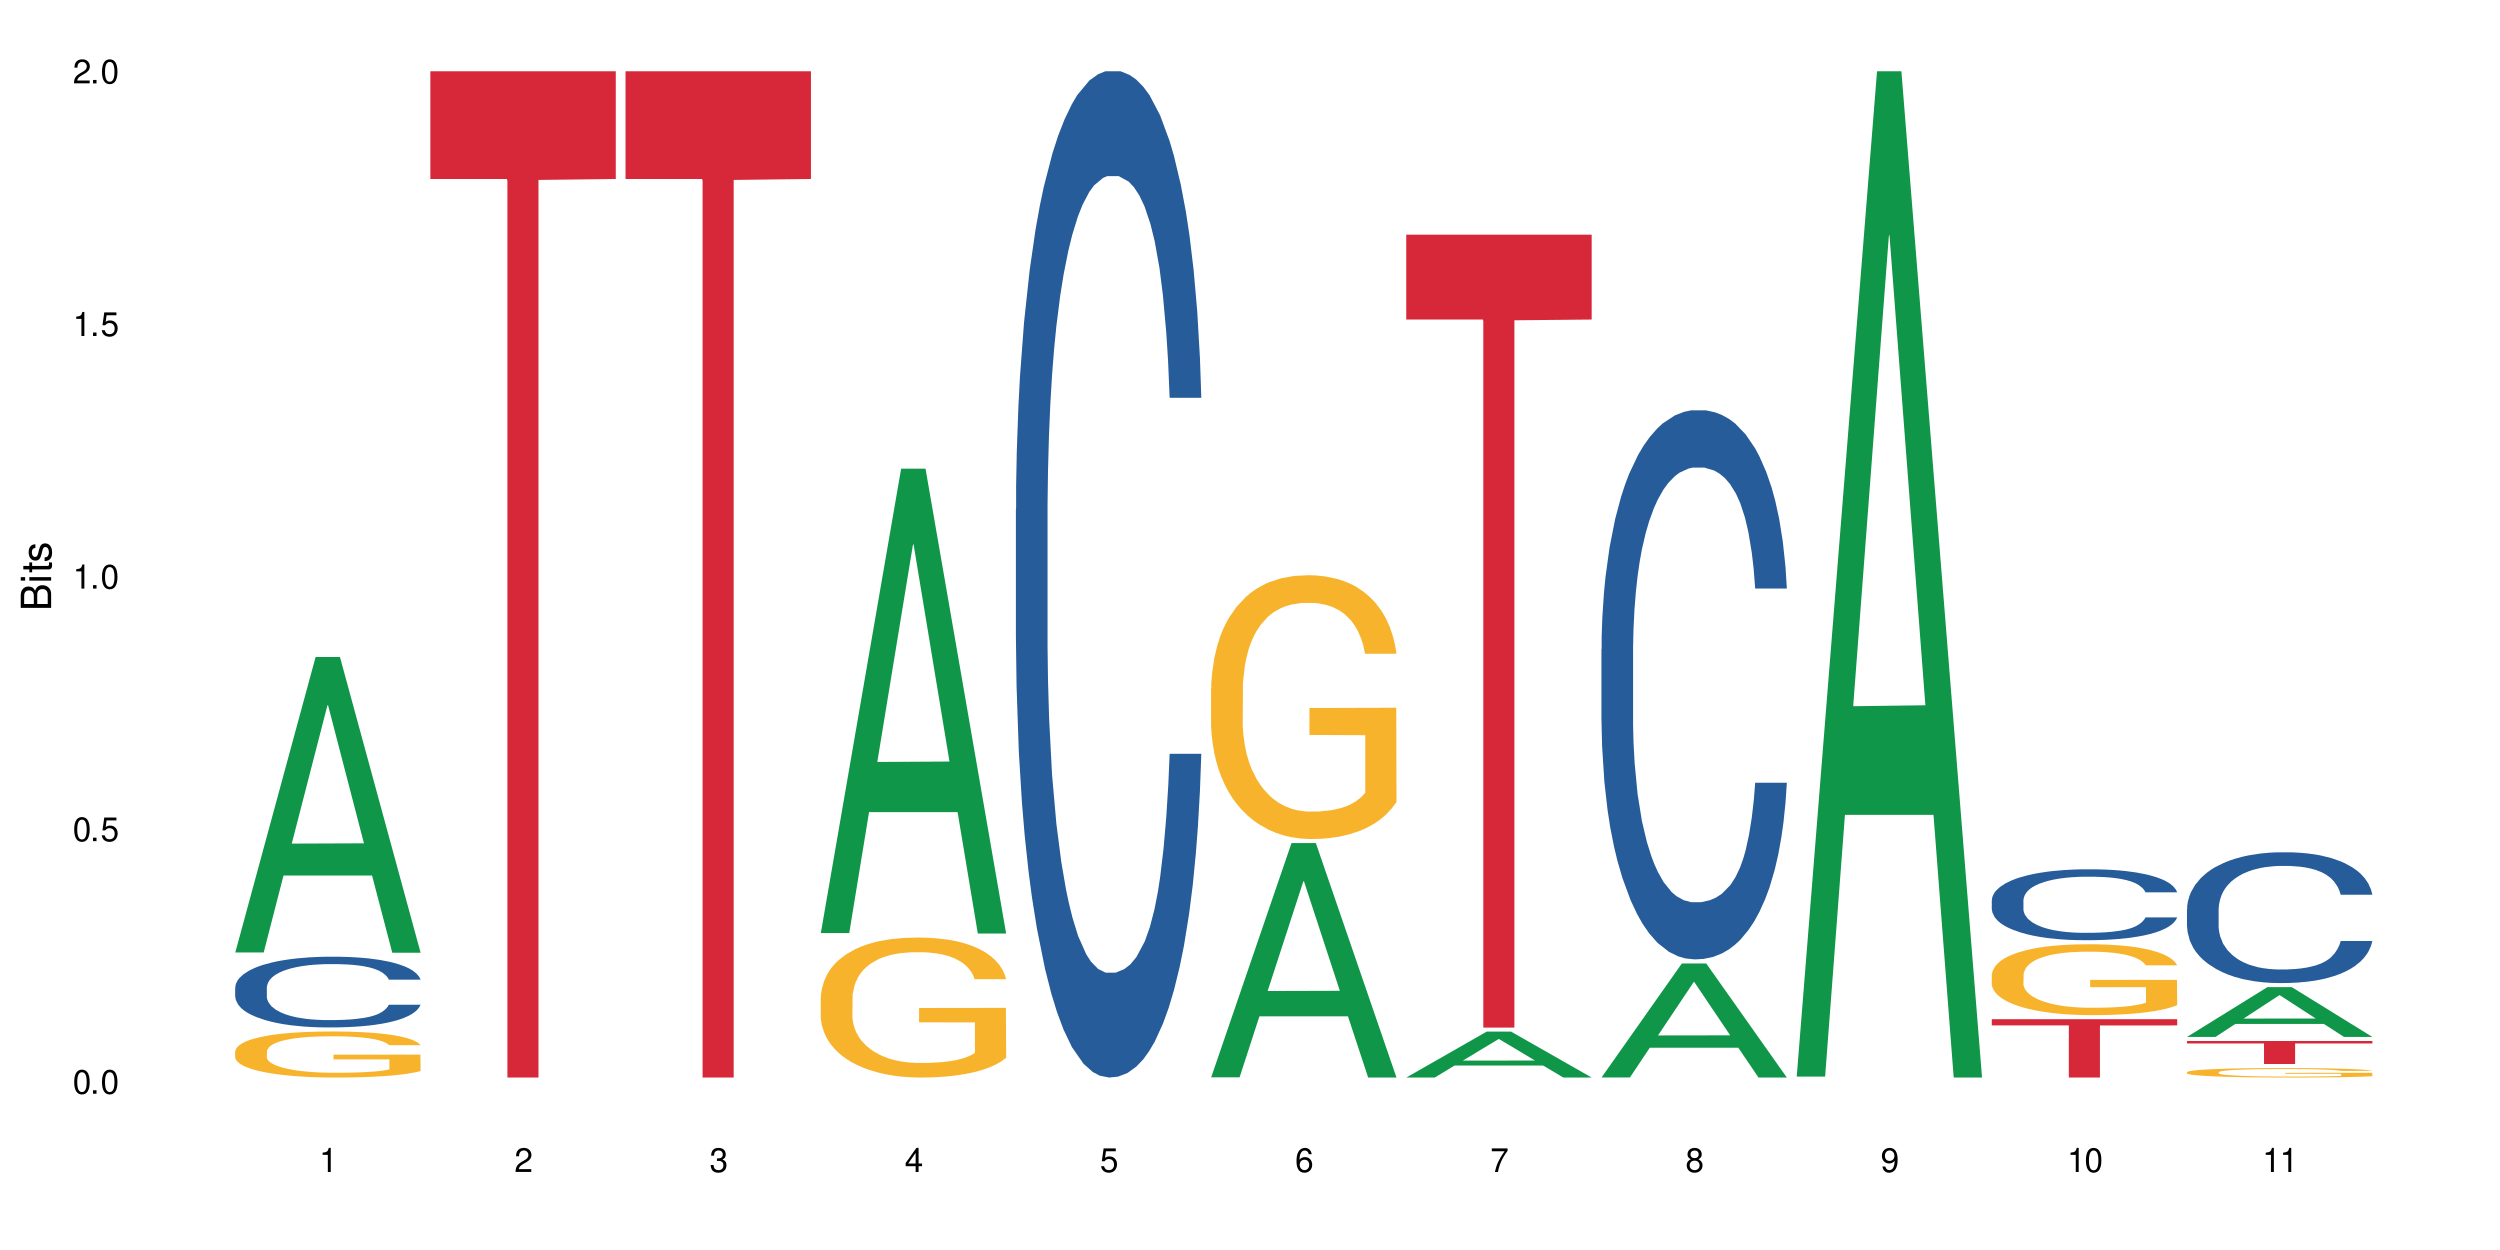
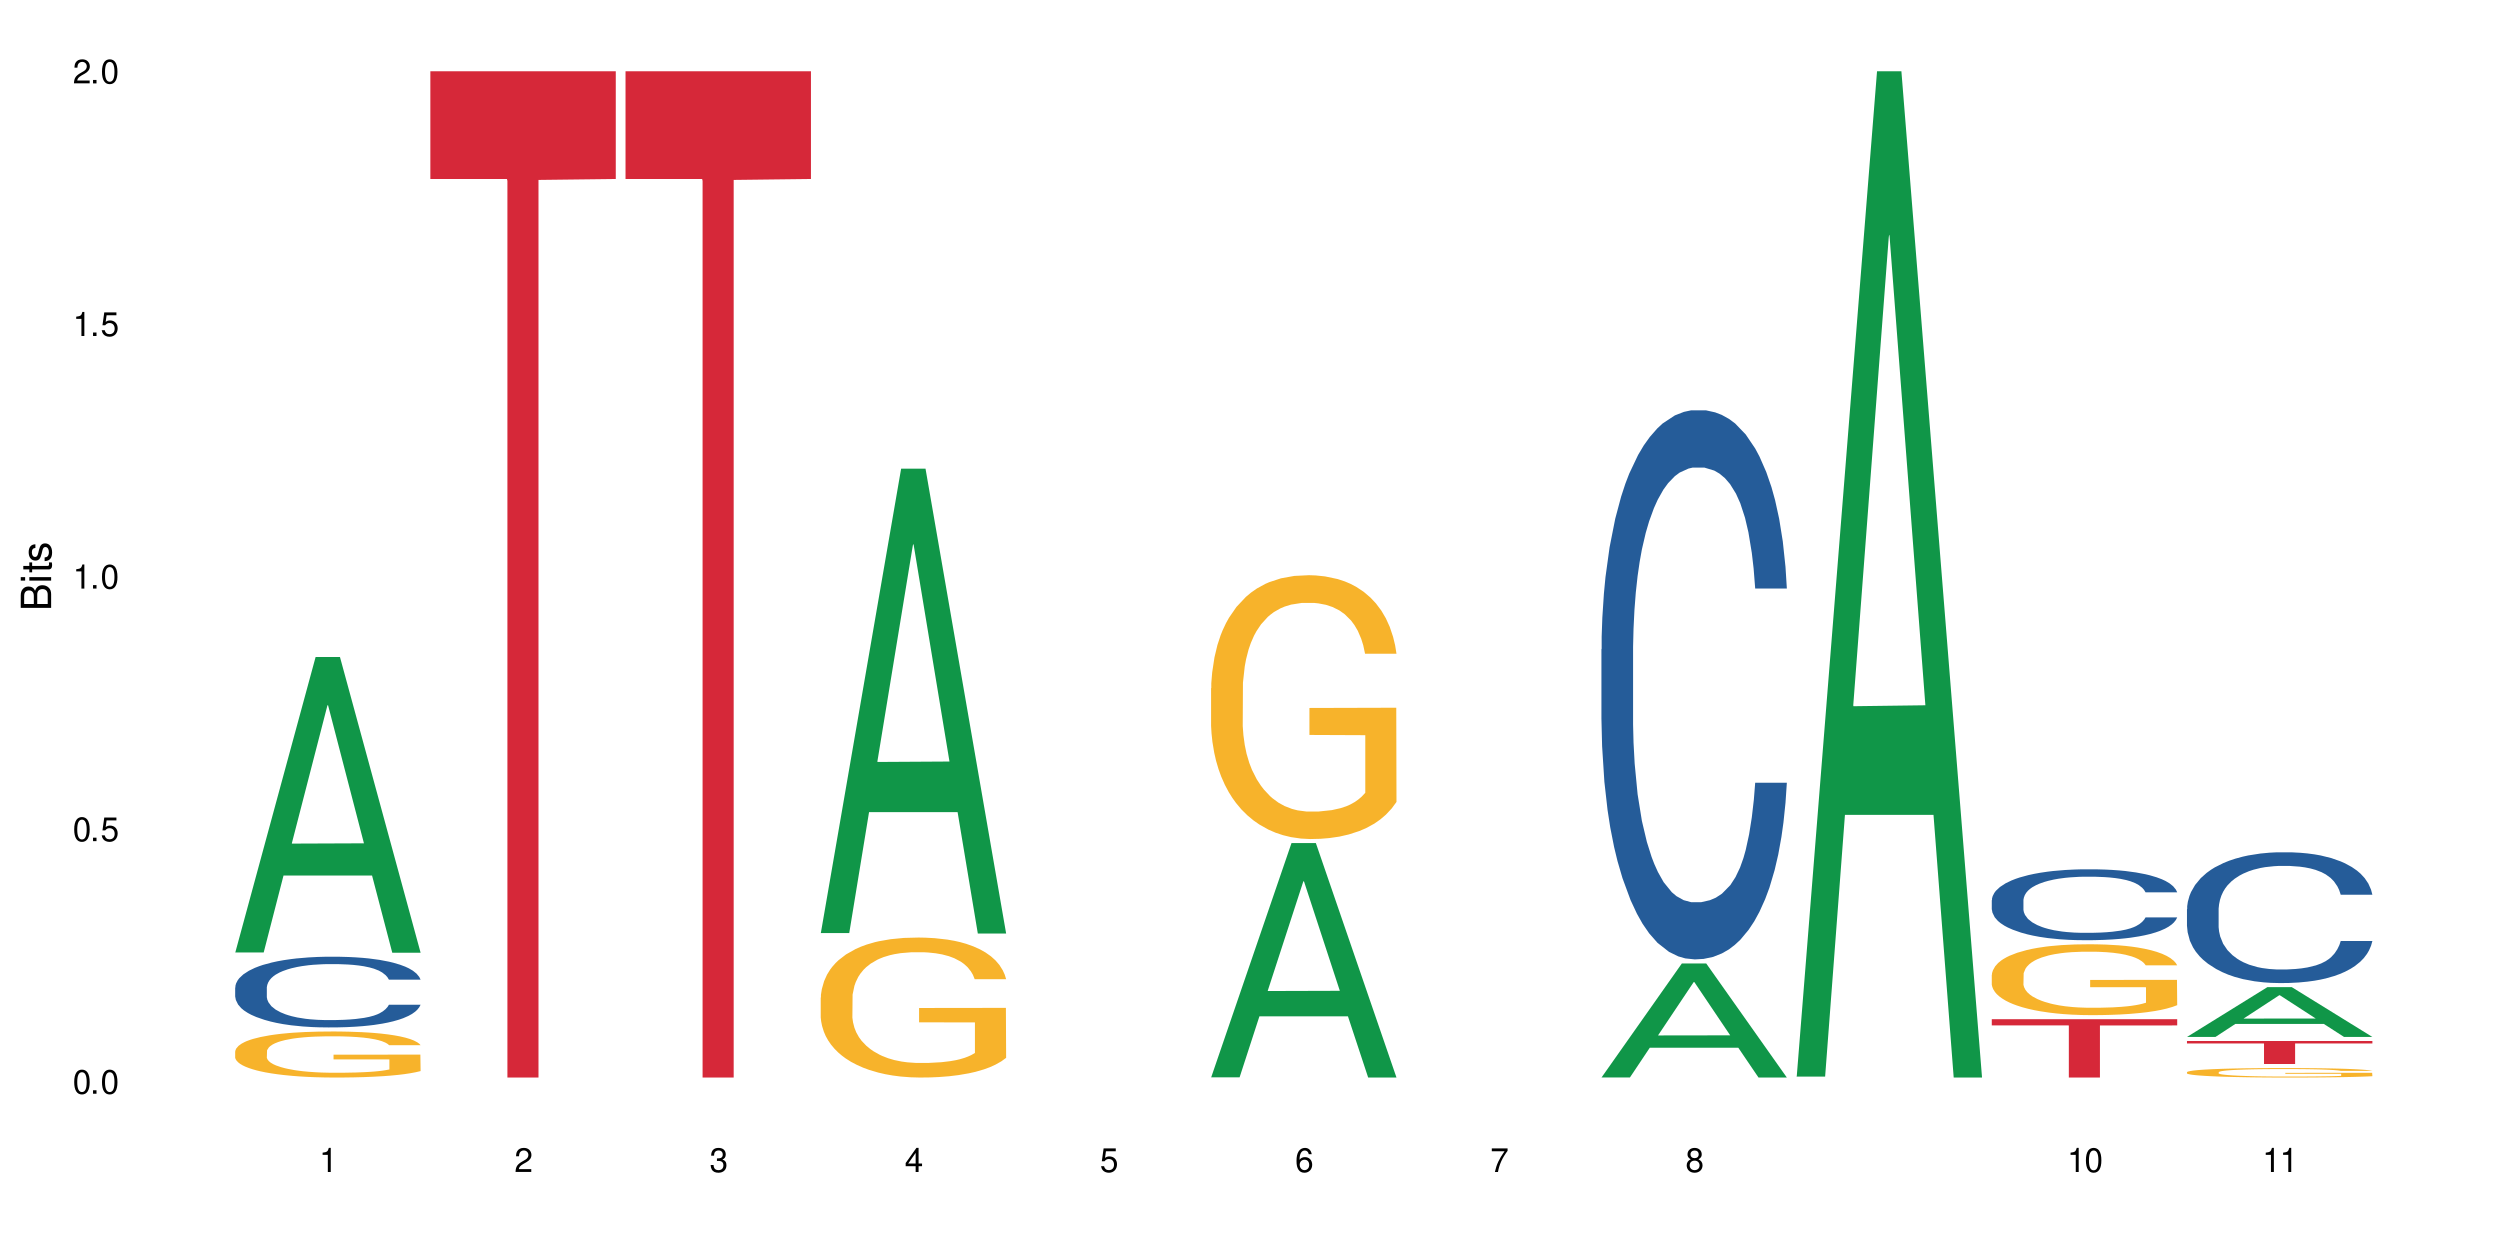
<svg xmlns="http://www.w3.org/2000/svg" xmlns:xlink="http://www.w3.org/1999/xlink" width="720" height="360" viewBox="0 0 720 360">
  <defs>
    <g>
      <g id="glyph-0-0">
</g>
      <g id="glyph-0-1">
        <path d="M 2.641 -6.938 C 2 -6.938 1.422 -6.656 1.078 -6.172 C 0.641 -5.562 0.406 -4.641 0.406 -3.359 C 0.406 -1.016 1.188 0.219 2.641 0.219 C 4.078 0.219 4.859 -1.016 4.859 -3.297 C 4.859 -4.641 4.656 -5.547 4.203 -6.172 C 3.844 -6.656 3.281 -6.938 2.641 -6.938 Z M 2.641 -6.188 C 3.547 -6.188 4 -5.25 4 -3.375 C 4 -1.406 3.562 -0.484 2.625 -0.484 C 1.734 -0.484 1.281 -1.438 1.281 -3.344 C 1.281 -5.25 1.734 -6.188 2.641 -6.188 Z M 2.641 -6.188 " />
      </g>
      <g id="glyph-0-2">
        <path d="M 1.828 -1 L 0.828 -1 L 0.828 0 L 1.828 0 Z M 1.828 -1 " />
      </g>
      <g id="glyph-0-3">
        <path d="M 4.562 -6.797 L 1.062 -6.797 L 0.547 -3.094 L 1.328 -3.094 C 1.719 -3.562 2.047 -3.734 2.578 -3.734 C 3.484 -3.734 4.062 -3.109 4.062 -2.094 C 4.062 -1.125 3.484 -0.531 2.578 -0.531 C 1.828 -0.531 1.375 -0.906 1.188 -1.672 L 0.328 -1.672 C 0.453 -1.109 0.547 -0.844 0.75 -0.594 C 1.125 -0.078 1.828 0.219 2.594 0.219 C 3.969 0.219 4.922 -0.781 4.922 -2.219 C 4.922 -3.562 4.031 -4.484 2.719 -4.484 C 2.25 -4.484 1.859 -4.359 1.469 -4.062 L 1.734 -5.969 L 4.562 -5.969 Z M 4.562 -6.797 " />
      </g>
      <g id="glyph-0-4">
        <path d="M 2.484 -4.938 L 2.484 0 L 3.328 0 L 3.328 -6.938 L 2.766 -6.938 C 2.469 -5.875 2.281 -5.734 0.984 -5.562 L 0.984 -4.938 Z M 2.484 -4.938 " />
      </g>
      <g id="glyph-0-5">
        <path d="M 4.859 -0.828 L 1.281 -0.828 C 1.359 -1.406 1.672 -1.781 2.5 -2.281 L 3.469 -2.828 C 4.406 -3.344 4.906 -4.062 4.906 -4.906 C 4.906 -5.484 4.672 -6.031 4.266 -6.406 C 3.859 -6.766 3.375 -6.938 2.719 -6.938 C 1.859 -6.938 1.219 -6.625 0.844 -6.031 C 0.609 -5.672 0.5 -5.234 0.484 -4.531 L 1.328 -4.531 C 1.359 -5.016 1.406 -5.281 1.531 -5.516 C 1.75 -5.938 2.188 -6.203 2.703 -6.203 C 3.469 -6.203 4.031 -5.641 4.031 -4.891 C 4.031 -4.344 3.719 -3.859 3.125 -3.516 L 2.234 -3 C 0.812 -2.172 0.406 -1.531 0.328 -0.016 L 4.859 -0.016 Z M 4.859 -0.828 " />
      </g>
      <g id="glyph-0-6">
        <path d="M 2.125 -3.188 L 2.578 -3.188 C 3.5 -3.188 3.984 -2.766 3.984 -1.922 C 3.984 -1.062 3.469 -0.531 2.594 -0.531 C 1.656 -0.531 1.203 -1 1.156 -2.016 L 0.312 -2.016 C 0.344 -1.453 0.438 -1.094 0.609 -0.781 C 0.953 -0.109 1.625 0.219 2.547 0.219 C 3.953 0.219 4.859 -0.625 4.859 -1.938 C 4.859 -2.828 4.516 -3.297 3.703 -3.594 C 4.344 -3.844 4.656 -4.328 4.656 -5.031 C 4.656 -6.219 3.875 -6.938 2.578 -6.938 C 1.203 -6.938 0.484 -6.172 0.453 -4.703 L 1.297 -4.703 C 1.312 -5.125 1.344 -5.359 1.453 -5.578 C 1.641 -5.969 2.062 -6.203 2.594 -6.203 C 3.344 -6.203 3.797 -5.75 3.797 -5 C 3.797 -4.516 3.609 -4.219 3.25 -4.047 C 3.016 -3.953 2.703 -3.922 2.125 -3.906 Z M 2.125 -3.188 " />
      </g>
      <g id="glyph-0-7">
        <path d="M 3.141 -1.672 L 3.141 0 L 3.984 0 L 3.984 -1.672 L 4.984 -1.672 L 4.984 -2.438 L 3.984 -2.438 L 3.984 -6.938 L 3.359 -6.938 L 0.266 -2.578 L 0.266 -1.672 Z M 3.141 -2.438 L 1 -2.438 L 3.141 -5.5 Z M 3.141 -2.438 " />
      </g>
      <g id="glyph-0-8">
        <path d="M 4.781 -5.125 C 4.609 -6.266 3.891 -6.938 2.844 -6.938 C 2.094 -6.938 1.422 -6.578 1.031 -5.953 C 0.594 -5.266 0.406 -4.422 0.406 -3.172 C 0.406 -2 0.578 -1.25 0.984 -0.641 C 1.359 -0.078 1.953 0.219 2.703 0.219 C 3.984 0.219 4.922 -0.75 4.922 -2.094 C 4.922 -3.375 4.062 -4.281 2.844 -4.281 C 2.172 -4.281 1.641 -4.031 1.281 -3.516 C 1.281 -5.234 1.828 -6.188 2.797 -6.188 C 3.391 -6.188 3.797 -5.797 3.938 -5.125 Z M 2.734 -3.531 C 3.547 -3.531 4.062 -2.953 4.062 -2.031 C 4.062 -1.156 3.484 -0.531 2.703 -0.531 C 1.922 -0.531 1.328 -1.188 1.328 -2.078 C 1.328 -2.938 1.906 -3.531 2.734 -3.531 Z M 2.734 -3.531 " />
      </g>
      <g id="glyph-0-9">
        <path d="M 4.984 -6.797 L 0.438 -6.797 L 0.438 -5.969 L 4.109 -5.969 C 2.5 -3.656 1.828 -2.234 1.328 0 L 2.219 0 C 2.594 -2.172 3.453 -4.047 4.984 -6.094 Z M 4.984 -6.797 " />
      </g>
      <g id="glyph-0-10">
        <path d="M 3.75 -3.656 C 4.469 -4.094 4.688 -4.438 4.688 -5.078 C 4.688 -6.172 3.844 -6.938 2.641 -6.938 C 1.438 -6.938 0.594 -6.172 0.594 -5.094 C 0.594 -4.438 0.812 -4.094 1.516 -3.656 C 0.734 -3.266 0.359 -2.703 0.359 -1.922 C 0.359 -0.656 1.281 0.219 2.641 0.219 C 3.984 0.219 4.922 -0.656 4.922 -1.922 C 4.922 -2.703 4.531 -3.266 3.75 -3.656 Z M 2.641 -6.188 C 3.359 -6.188 3.812 -5.75 3.812 -5.062 C 3.812 -4.406 3.344 -3.984 2.641 -3.984 C 1.922 -3.984 1.453 -4.406 1.453 -5.078 C 1.453 -5.75 1.922 -6.188 2.641 -6.188 Z M 2.641 -3.266 C 3.484 -3.266 4.062 -2.719 4.062 -1.906 C 4.062 -1.078 3.484 -0.531 2.625 -0.531 C 1.797 -0.531 1.219 -1.094 1.219 -1.906 C 1.219 -2.719 1.781 -3.266 2.641 -3.266 Z M 2.641 -3.266 " />
      </g>
      <g id="glyph-0-11">
-         <path d="M 0.516 -1.578 C 0.672 -0.453 1.406 0.219 2.438 0.219 C 3.188 0.219 3.859 -0.141 4.266 -0.766 C 4.688 -1.453 4.891 -2.297 4.891 -3.547 C 4.891 -4.719 4.703 -5.453 4.312 -6.078 C 3.938 -6.641 3.344 -6.938 2.594 -6.938 C 1.297 -6.938 0.359 -5.969 0.359 -4.625 C 0.359 -3.344 1.234 -2.453 2.453 -2.453 C 3.094 -2.453 3.578 -2.672 4.016 -3.203 C 4 -1.484 3.469 -0.531 2.5 -0.531 C 1.906 -0.531 1.484 -0.906 1.359 -1.578 Z M 2.578 -6.203 C 3.375 -6.203 3.969 -5.531 3.969 -4.641 C 3.969 -3.797 3.391 -3.188 2.547 -3.188 C 1.734 -3.188 1.234 -3.766 1.234 -4.688 C 1.234 -5.562 1.797 -6.203 2.578 -6.203 Z M 2.578 -6.203 " />
-       </g>
+         </g>
      <g id="glyph-1-0">
</g>
      <g id="glyph-1-1">
        <path d="M 0 -0.953 L 0 -4.891 C 0 -5.719 -0.234 -6.344 -0.734 -6.797 C -1.188 -7.234 -1.812 -7.469 -2.5 -7.469 C -3.547 -7.469 -4.188 -7 -4.625 -5.875 C -4.984 -6.688 -5.625 -7.094 -6.531 -7.094 C -7.172 -7.094 -7.734 -6.859 -8.141 -6.391 C -8.562 -5.922 -8.75 -5.344 -8.75 -4.5 L -8.75 -0.953 Z M -4.984 -2.062 L -7.766 -2.062 L -7.766 -4.219 C -7.766 -4.844 -7.688 -5.203 -7.453 -5.5 C -7.219 -5.812 -6.859 -5.969 -6.375 -5.969 C -5.891 -5.969 -5.531 -5.812 -5.297 -5.5 C -5.062 -5.203 -4.984 -4.844 -4.984 -4.219 Z M -0.984 -2.062 L -4 -2.062 L -4 -4.781 C -4 -5.766 -3.438 -6.359 -2.484 -6.359 C -1.547 -6.359 -0.984 -5.766 -0.984 -4.781 Z M -0.984 -2.062 " />
      </g>
      <g id="glyph-1-2">
        <path d="M -6.281 -1.797 L -6.281 -0.797 L 0 -0.797 L 0 -1.797 Z M -8.75 -1.797 L -8.75 -0.797 L -7.484 -0.797 L -7.484 -1.797 Z M -8.75 -1.797 " />
      </g>
      <g id="glyph-1-3">
        <path d="M -6.281 -3.047 L -6.281 -2.016 L -8.016 -2.016 L -8.016 -1.016 L -6.281 -1.016 L -6.281 -0.172 L -5.469 -0.172 L -5.469 -1.016 L -0.719 -1.016 C -0.078 -1.016 0.281 -1.453 0.281 -2.234 C 0.281 -2.5 0.25 -2.719 0.188 -3.047 L -0.641 -3.047 C -0.609 -2.906 -0.594 -2.766 -0.594 -2.562 C -0.594 -2.141 -0.719 -2.016 -1.156 -2.016 L -5.469 -2.016 L -5.469 -3.047 Z M -6.281 -3.047 " />
      </g>
      <g id="glyph-1-4">
        <path d="M -4.531 -5.25 C -5.766 -5.25 -6.469 -4.422 -6.469 -2.969 C -6.469 -1.516 -5.719 -0.562 -4.547 -0.562 C -3.562 -0.562 -3.094 -1.062 -2.734 -2.562 L -2.516 -3.484 C -2.344 -4.188 -2.094 -4.469 -1.641 -4.469 C -1.047 -4.469 -0.641 -3.875 -0.641 -3 C -0.641 -2.453 -0.797 -2 -1.062 -1.75 C -1.25 -1.594 -1.422 -1.531 -1.875 -1.469 L -1.875 -0.406 C -0.422 -0.453 0.281 -1.266 0.281 -2.922 C 0.281 -4.5 -0.5 -5.516 -1.719 -5.516 C -2.656 -5.516 -3.172 -4.984 -3.469 -3.734 L -3.703 -2.766 C -3.891 -1.953 -4.156 -1.609 -4.594 -1.609 C -5.188 -1.609 -5.547 -2.125 -5.547 -2.938 C -5.547 -3.75 -5.203 -4.172 -4.531 -4.203 Z M -4.531 -5.25 " />
      </g>
    </g>
  </defs>
  <rect x="-72" y="-36" width="864" height="432" fill="rgb(100%, 100%, 100%)" fill-opacity="1" />
  <path fill-rule="nonzero" fill="rgb(6.275%, 58.824%, 28.235%)" fill-opacity="1" d="M 67.73 274.305 L 67.789 274.223 L 90.895 189.219 L 97.91 189.219 L 121.133 274.383 L 112.973 274.383 L 107.152 252.152 L 81.652 252.152 L 75.945 274.305 L 67.73 274.305 L 84.105 242.957 L 104.816 242.875 L 94.488 203.133 L 94.375 203.055 L 94.262 203.293 L 84.047 242.875 L 84.105 242.957 Z M 67.73 274.305 " />
  <path fill-rule="nonzero" fill="rgb(14.51%, 36.078%, 60%)" fill-opacity="1" d="M 67.73 284.402 L 67.797 284.387 L 67.797 283.938 L 67.992 283.23 L 68.449 282.34 L 68.902 281.727 L 70.074 280.625 L 71.703 279.566 L 73.398 278.746 L 74.633 278.266 L 75.742 277.891 L 78.281 277.203 L 79.91 276.848 L 81.668 276.531 L 83.816 276.219 L 85.379 276.031 L 88.895 275.734 L 91.5 275.602 L 93.52 275.547 L 97.883 275.547 L 100.488 275.621 L 102.375 275.715 L 104.461 275.863 L 106.219 276.031 L 109.281 276.441 L 112.016 276.961 L 113.254 277.258 L 115.207 277.836 L 116.703 278.395 L 117.746 278.879 L 118.918 279.566 L 119.961 280.402 L 120.742 281.352 L 121.133 282.152 L 112.016 282.152 L 111.559 281.41 L 111.039 280.832 L 110.062 280.07 L 109.086 279.527 L 107.715 278.988 L 106.48 278.637 L 104.785 278.281 L 103.289 278.059 L 101.727 277.891 L 100.227 277.781 L 97.363 277.668 L 94.039 277.668 L 92.805 277.707 L 90.262 277.855 L 88.895 277.984 L 86.941 278.246 L 85.574 278.488 L 83.945 278.859 L 82.84 279.176 L 81.473 279.66 L 80.496 280.086 L 79.387 280.703 L 78.738 281.168 L 78.152 281.688 L 77.629 282.301 L 77.238 282.953 L 76.977 283.641 L 76.848 284.312 L 76.848 287.195 L 76.977 287.867 L 77.305 288.648 L 78.152 289.781 L 79.387 290.77 L 80.82 291.551 L 82.188 292.109 L 82.969 292.367 L 84.012 292.668 L 85.641 293.039 L 87.984 293.41 L 89.352 293.559 L 91.438 293.707 L 93.586 293.781 L 96.449 293.781 L 98.988 293.707 L 100.684 293.613 L 102.441 293.465 L 104.852 293.148 L 106.348 292.852 L 107.652 292.5 L 108.629 292.145 L 109.281 291.848 L 110.258 291.27 L 111.039 290.637 L 111.625 289.988 L 112.016 289.355 L 121.133 289.355 L 120.742 290.098 L 120.156 290.824 L 119.57 291.363 L 118.656 292.016 L 117.613 292.59 L 116.117 293.242 L 114.879 293.672 L 113.254 294.137 L 111.754 294.488 L 110.125 294.805 L 107.715 295.18 L 106.152 295.363 L 104.461 295.531 L 102.441 295.68 L 99.902 295.812 L 97.168 295.887 L 94.625 295.902 L 91.891 295.867 L 89.871 295.793 L 87.203 295.625 L 83.883 295.289 L 81.473 294.938 L 79.582 294.582 L 77.957 294.211 L 76.133 293.707 L 73.789 292.891 L 72.355 292.258 L 71.379 291.734 L 70.27 291.012 L 69.488 290.359 L 68.578 289.316 L 67.926 287.996 L 67.73 286.973 Z M 67.73 284.402 " />
  <path fill-rule="nonzero" fill="rgb(96.863%, 70.196%, 16.863%)" fill-opacity="1" d="M 67.73 302.75 L 67.797 302.738 L 67.797 302.496 L 68.055 301.949 L 68.707 301.199 L 69.555 300.582 L 70.465 300.098 L 71.051 299.84 L 72.027 299.477 L 72.875 299.211 L 75.023 298.668 L 77.762 298.156 L 79.258 297.941 L 80.949 297.734 L 83.359 297.504 L 84.469 297.418 L 87.855 297.227 L 91.695 297.105 L 95.93 297.066 L 97.883 297.078 L 100.555 297.129 L 104.199 297.262 L 106.285 297.383 L 107.91 297.504 L 109.605 297.66 L 111.688 297.902 L 113.645 298.195 L 115.207 298.484 L 116.77 298.848 L 118.07 299.234 L 119.18 299.66 L 120.156 300.168 L 120.742 300.594 L 121.133 301.016 L 112.078 301.016 L 111.559 300.594 L 110.973 300.266 L 109.996 299.867 L 109.02 299.574 L 108.043 299.344 L 106.219 299.031 L 104.656 298.836 L 102.703 298.668 L 100.812 298.559 L 98.664 298.484 L 97.363 298.461 L 93.91 298.461 L 90.785 298.547 L 88.961 298.641 L 87.66 298.738 L 85.836 298.922 L 84.727 299.066 L 84.078 299.164 L 82.125 299.539 L 80.82 299.879 L 80.105 300.109 L 79.191 300.473 L 78.543 300.797 L 77.824 301.285 L 77.434 301.648 L 76.914 302.469 L 76.848 304.652 L 77.043 305.113 L 77.434 305.609 L 77.957 306.043 L 78.738 306.504 L 79.52 306.855 L 80.887 307.328 L 82.059 307.645 L 82.969 307.848 L 84.727 308.176 L 85.445 308.285 L 87.137 308.504 L 88.895 308.672 L 91.047 308.816 L 92.672 308.891 L 95.277 308.953 L 98.598 308.953 L 102.508 308.879 L 104.98 308.781 L 106.676 308.684 L 107.781 308.602 L 109.148 308.469 L 110.125 308.348 L 111.039 308.211 L 112.145 308.008 L 112.145 305.113 L 96.059 305.098 L 96.059 303.742 L 121.066 303.73 L 121.133 308.469 L 119.766 308.793 L 118.07 309.109 L 116.441 309.352 L 114.75 309.559 L 112.34 309.789 L 110.387 309.934 L 107.391 310.102 L 104.656 310.211 L 101.789 310.285 L 99.25 310.32 L 96.254 310.332 L 93.586 310.309 L 90.719 310.234 L 88.441 310.137 L 86.355 310.016 L 84.273 309.859 L 81.668 309.605 L 79.973 309.398 L 78.215 309.145 L 76.457 308.844 L 74.895 308.516 L 73.852 308.262 L 72.812 307.969 L 71.703 307.605 L 70.66 307.195 L 69.879 306.82 L 69.164 306.395 L 68.645 305.996 L 68.121 305.449 L 67.859 305.016 L 67.73 304.641 Z M 67.73 302.75 " />
  <path fill-rule="nonzero" fill="rgb(83.922%, 15.686%, 22.353%)" fill-opacity="1" d="M 123.941 20.527 L 177.344 20.527 L 177.344 51.547 L 155.086 51.82 L 155.086 310.332 L 146.133 310.332 L 146.133 52.094 L 146.004 51.547 L 123.941 51.547 Z M 123.941 20.527 " />
  <path fill-rule="nonzero" fill="rgb(83.922%, 15.686%, 22.353%)" fill-opacity="1" d="M 180.152 20.527 L 233.555 20.527 L 233.555 51.547 L 211.301 51.82 L 211.301 310.332 L 202.344 310.332 L 202.344 52.094 L 202.215 51.547 L 180.152 51.547 Z M 180.152 20.527 " />
  <path fill-rule="nonzero" fill="rgb(6.275%, 58.824%, 28.235%)" fill-opacity="1" d="M 236.367 268.723 L 236.422 268.598 L 259.527 134.969 L 266.547 134.969 L 289.766 268.848 L 281.609 268.848 L 275.789 233.902 L 250.285 233.902 L 244.582 268.723 L 236.367 268.723 L 252.738 219.445 L 273.449 219.32 L 263.121 156.844 L 263.008 156.715 L 262.895 157.094 L 252.684 219.32 L 252.738 219.445 Z M 236.367 268.723 " />
  <path fill-rule="nonzero" fill="rgb(96.863%, 70.196%, 16.863%)" fill-opacity="1" d="M 236.367 287.281 L 236.43 287.246 L 236.43 286.508 L 236.691 284.852 L 237.344 282.57 L 238.188 280.691 L 239.102 279.219 L 239.688 278.445 L 240.664 277.34 L 241.512 276.531 L 243.66 274.871 L 246.395 273.328 L 247.891 272.664 L 249.586 272.039 L 251.996 271.336 L 253.102 271.082 L 256.488 270.492 L 260.332 270.121 L 264.562 270.012 L 266.516 270.051 L 269.188 270.195 L 272.836 270.602 L 274.918 270.969 L 276.547 271.336 L 278.238 271.816 L 280.324 272.555 L 282.277 273.438 L 283.84 274.32 L 285.402 275.426 L 286.707 276.602 L 287.812 277.891 L 288.789 279.438 L 289.375 280.727 L 289.766 282.016 L 280.715 282.016 L 280.191 280.727 L 279.605 279.734 L 278.629 278.52 L 277.652 277.633 L 276.676 276.934 L 274.852 275.977 L 273.289 275.387 L 271.336 274.871 L 269.449 274.543 L 267.301 274.32 L 265.996 274.246 L 262.543 274.246 L 259.418 274.504 L 257.594 274.801 L 256.293 275.094 L 254.469 275.645 L 253.363 276.09 L 252.711 276.383 L 250.758 277.523 L 249.457 278.555 L 248.738 279.254 L 247.828 280.359 L 247.176 281.352 L 246.461 282.828 L 246.07 283.93 L 245.547 286.434 L 245.484 293.062 L 245.68 294.461 L 246.07 295.973 L 246.59 297.297 L 247.371 298.695 L 248.152 299.766 L 249.52 301.199 L 250.691 302.156 L 251.605 302.785 L 253.363 303.777 L 254.078 304.109 L 255.773 304.773 L 257.531 305.289 L 259.68 305.73 L 261.309 305.949 L 263.914 306.133 L 267.234 306.133 L 271.141 305.914 L 273.617 305.621 L 275.309 305.324 L 276.418 305.066 L 277.785 304.66 L 278.762 304.293 L 279.672 303.887 L 280.781 303.262 L 280.781 294.461 L 264.695 294.426 L 264.695 290.301 L 289.699 290.266 L 289.766 304.66 L 288.398 305.656 L 286.707 306.613 L 285.078 307.352 L 283.383 307.977 L 280.977 308.676 L 279.02 309.117 L 276.023 309.633 L 273.289 309.965 L 270.426 310.184 L 267.887 310.297 L 264.891 310.332 L 262.219 310.258 L 259.355 310.039 L 257.074 309.742 L 254.992 309.375 L 252.906 308.895 L 250.301 308.125 L 248.609 307.496 L 246.852 306.723 L 245.094 305.805 L 243.527 304.809 L 242.488 304.035 L 241.445 303.152 L 240.34 302.047 L 239.297 300.797 L 238.516 299.652 L 237.797 298.367 L 237.277 297.148 L 236.758 295.492 L 236.496 294.168 L 236.367 293.027 Z M 236.367 287.281 " />
-   <path fill-rule="nonzero" fill="rgb(14.51%, 36.078%, 60%)" fill-opacity="1" d="M 292.578 146.621 L 292.641 146.355 L 292.641 140 L 292.836 129.934 L 293.293 117.215 L 293.75 108.477 L 294.922 92.844 L 296.551 77.746 L 298.242 66.09 L 299.48 59.203 L 300.586 53.902 L 303.125 44.102 L 304.754 39.07 L 306.512 34.566 L 308.664 30.062 L 310.227 27.414 L 313.742 23.176 L 316.348 21.32 L 318.367 20.527 L 322.73 20.527 L 325.332 21.586 L 327.223 22.91 L 329.305 25.031 L 331.066 27.414 L 334.125 33.242 L 336.859 40.66 L 338.098 44.898 L 340.051 53.109 L 341.551 61.055 L 342.59 67.945 L 343.762 77.746 L 344.805 89.668 L 345.586 103.176 L 345.977 114.566 L 336.859 114.566 L 336.406 103.973 L 335.883 95.758 L 334.906 84.898 L 333.93 77.215 L 332.562 69.535 L 331.324 64.5 L 329.633 59.469 L 328.133 56.289 L 326.57 53.902 L 325.074 52.316 L 322.207 50.727 L 318.887 50.727 L 317.648 51.254 L 315.109 53.375 L 313.742 55.23 L 311.789 58.938 L 310.422 62.383 L 308.793 67.68 L 307.684 72.184 L 306.316 79.07 L 305.34 85.164 L 304.234 93.906 L 303.582 100.527 L 302.996 107.945 L 302.477 116.688 L 302.086 125.957 L 301.824 135.762 L 301.695 145.297 L 301.695 186.355 L 301.824 195.895 L 302.148 207.02 L 302.996 223.18 L 304.234 237.219 L 305.668 248.344 L 307.035 256.293 L 307.816 260 L 308.859 264.238 L 310.484 269.535 L 312.832 274.836 L 314.199 276.953 L 316.281 279.074 L 318.43 280.133 L 321.297 280.133 L 323.836 279.074 L 325.527 277.75 L 327.289 275.629 L 329.695 271.125 L 331.195 266.887 L 332.496 261.855 L 333.473 256.82 L 334.125 252.582 L 335.102 244.371 L 335.883 235.363 L 336.469 226.094 L 336.859 217.086 L 345.977 217.086 L 345.586 227.684 L 345 238.012 L 344.414 245.695 L 343.504 254.969 L 342.461 263.18 L 340.965 272.449 L 339.727 278.543 L 338.098 285.168 L 336.602 290.199 L 334.973 294.703 L 332.562 300 L 331 302.648 L 329.305 305.035 L 327.289 307.152 L 324.746 309.008 L 322.012 310.066 L 319.473 310.332 L 316.738 309.801 L 314.719 308.742 L 312.047 306.359 L 308.727 301.59 L 306.316 296.559 L 304.43 291.523 L 302.801 286.227 L 300.977 279.074 L 298.633 267.418 L 297.199 258.41 L 296.223 250.992 L 295.117 240.664 L 294.336 231.391 L 293.422 216.555 L 292.773 197.746 L 292.578 183.18 Z M 292.578 146.621 " />
  <path fill-rule="nonzero" fill="rgb(6.275%, 58.824%, 28.235%)" fill-opacity="1" d="M 348.789 310.27 L 348.844 310.207 L 371.953 242.805 L 378.969 242.805 L 402.188 310.332 L 394.031 310.332 L 388.211 292.707 L 362.711 292.707 L 357.004 310.27 L 348.789 310.27 L 365.164 285.414 L 385.871 285.352 L 375.547 253.84 L 375.434 253.777 L 375.316 253.965 L 365.105 285.352 L 365.164 285.414 Z M 348.789 310.27 " />
  <path fill-rule="nonzero" fill="rgb(96.863%, 70.196%, 16.863%)" fill-opacity="1" d="M 348.789 198.203 L 348.852 198.133 L 348.852 196.746 L 349.113 193.625 L 349.766 189.32 L 350.613 185.781 L 351.523 183.008 L 352.109 181.547 L 353.086 179.469 L 353.934 177.941 L 356.082 174.816 L 358.816 171.902 L 360.316 170.652 L 362.008 169.473 L 364.418 168.156 L 365.523 167.672 L 368.91 166.559 L 372.754 165.867 L 376.988 165.656 L 378.941 165.727 L 381.609 166.004 L 385.258 166.77 L 387.34 167.461 L 388.969 168.156 L 390.664 169.059 L 392.746 170.445 L 394.699 172.113 L 396.262 173.777 L 397.824 175.859 L 399.129 178.078 L 400.234 180.508 L 401.211 183.422 L 401.797 185.852 L 402.188 188.281 L 393.137 188.281 L 392.617 185.852 L 392.031 183.977 L 391.055 181.688 L 390.078 180.023 L 389.098 178.703 L 387.277 176.898 L 385.715 175.789 L 383.758 174.816 L 381.871 174.191 L 379.723 173.777 L 378.418 173.637 L 374.969 173.637 L 371.844 174.125 L 370.02 174.68 L 368.715 175.234 L 366.891 176.273 L 365.785 177.109 L 365.133 177.664 L 363.18 179.812 L 361.879 181.758 L 361.16 183.074 L 360.25 185.156 L 359.598 187.031 L 358.883 189.805 L 358.492 191.887 L 357.969 196.605 L 357.906 209.098 L 358.102 211.734 L 358.492 214.578 L 359.012 217.078 L 359.793 219.715 L 360.574 221.727 L 361.941 224.434 L 363.117 226.238 L 364.027 227.418 L 365.785 229.289 L 366.5 229.914 L 368.195 231.164 L 369.953 232.137 L 372.102 232.969 L 373.73 233.387 L 376.336 233.73 L 379.656 233.73 L 383.562 233.316 L 386.039 232.762 L 387.73 232.207 L 388.84 231.719 L 390.207 230.957 L 391.184 230.262 L 392.094 229.5 L 393.203 228.32 L 393.203 211.734 L 377.117 211.664 L 377.117 203.895 L 402.125 203.824 L 402.188 230.957 L 400.82 232.828 L 399.129 234.633 L 397.5 236.023 L 395.809 237.203 L 393.398 238.52 L 391.445 239.352 L 388.449 240.324 L 385.715 240.949 L 382.848 241.363 L 380.309 241.574 L 377.312 241.645 L 374.641 241.504 L 371.777 241.086 L 369.496 240.531 L 367.414 239.84 L 365.328 238.938 L 362.727 237.48 L 361.031 236.301 L 359.273 234.844 L 357.516 233.105 L 355.953 231.234 L 354.91 229.777 L 353.867 228.109 L 352.762 226.031 L 351.719 223.672 L 350.938 221.52 L 350.223 219.09 L 349.699 216.801 L 349.18 213.676 L 348.918 211.18 L 348.789 209.027 Z M 348.789 198.203 " />
-   <path fill-rule="nonzero" fill="rgb(6.275%, 58.824%, 28.235%)" fill-opacity="1" d="M 405 310.32 L 405.059 310.309 L 428.164 297.105 L 435.18 297.105 L 458.402 310.332 L 450.242 310.332 L 444.422 306.879 L 418.922 306.879 L 413.215 310.32 L 405 310.32 L 421.375 305.453 L 442.082 305.438 L 431.758 299.266 L 431.645 299.254 L 431.527 299.293 L 421.316 305.438 L 421.375 305.453 Z M 405 310.32 " />
-   <path fill-rule="nonzero" fill="rgb(83.922%, 15.686%, 22.353%)" fill-opacity="1" d="M 405 67.586 L 458.402 67.586 L 458.402 92.027 L 436.145 92.242 L 436.145 295.941 L 427.191 295.941 L 427.191 92.457 L 427.062 92.027 L 405 92.027 Z M 405 67.586 " />
  <path fill-rule="nonzero" fill="rgb(6.275%, 58.824%, 28.235%)" fill-opacity="1" d="M 461.211 310.301 L 461.27 310.27 L 484.375 277.473 L 491.391 277.473 L 514.613 310.332 L 506.453 310.332 L 500.633 301.754 L 475.133 301.754 L 469.426 310.301 L 461.211 310.301 L 477.586 298.207 L 498.297 298.176 L 487.969 282.84 L 487.855 282.812 L 487.742 282.902 L 477.527 298.176 L 477.586 298.207 Z M 461.211 310.301 " />
  <path fill-rule="nonzero" fill="rgb(14.51%, 36.078%, 60%)" fill-opacity="1" d="M 461.211 186.984 L 461.277 186.84 L 461.277 183.371 L 461.473 177.879 L 461.926 170.941 L 462.383 166.168 L 463.555 157.641 L 465.184 149.402 L 466.879 143.043 L 468.113 139.285 L 469.223 136.395 L 471.762 131.047 L 473.391 128.301 L 475.148 125.844 L 477.297 123.387 L 478.859 121.941 L 482.375 119.629 L 484.98 118.617 L 487 118.184 L 491.363 118.184 L 493.969 118.762 L 495.855 119.484 L 497.941 120.641 L 499.699 121.941 L 502.762 125.121 L 505.496 129.168 L 506.73 131.48 L 508.688 135.961 L 510.184 140.297 L 511.227 144.055 L 512.398 149.402 L 513.441 155.906 L 514.223 163.277 L 514.613 169.496 L 505.496 169.496 L 505.039 163.711 L 504.52 159.23 L 503.543 153.305 L 502.562 149.113 L 501.195 144.922 L 499.961 142.176 L 498.266 139.43 L 496.77 137.695 L 495.207 136.395 L 493.707 135.527 L 490.844 134.66 L 487.52 134.66 L 486.285 134.949 L 483.742 136.105 L 482.375 137.117 L 480.422 139.141 L 479.055 141.02 L 477.426 143.91 L 476.32 146.367 L 474.953 150.125 L 473.977 153.449 L 472.867 158.219 L 472.219 161.832 L 471.633 165.879 L 471.109 170.652 L 470.719 175.711 L 470.457 181.059 L 470.328 186.262 L 470.328 208.664 L 470.457 213.867 L 470.785 219.938 L 471.633 228.754 L 472.867 236.418 L 474.301 242.488 L 475.668 246.824 L 476.449 248.848 L 477.492 251.16 L 479.121 254.051 L 481.465 256.941 L 482.832 258.098 L 484.918 259.254 L 487.066 259.832 L 489.93 259.832 L 492.469 259.254 L 494.164 258.531 L 495.922 257.375 L 498.332 254.918 L 499.828 252.605 L 501.133 249.859 L 502.109 247.113 L 502.762 244.801 L 503.738 240.32 L 504.52 235.406 L 505.105 230.344 L 505.496 225.43 L 514.613 225.43 L 514.223 231.211 L 513.637 236.852 L 513.051 241.043 L 512.137 246.102 L 511.094 250.582 L 509.598 255.641 L 508.359 258.965 L 506.73 262.578 L 505.234 265.324 L 503.605 267.781 L 501.195 270.672 L 499.633 272.117 L 497.941 273.418 L 495.922 274.574 L 493.383 275.586 L 490.648 276.164 L 488.105 276.309 L 485.371 276.02 L 483.352 275.441 L 480.684 274.141 L 477.363 271.539 L 474.953 268.793 L 473.062 266.047 L 471.438 263.156 L 469.613 259.254 L 467.27 252.895 L 465.836 247.98 L 464.859 243.934 L 463.75 238.297 L 462.969 233.238 L 462.059 225.141 L 461.406 214.879 L 461.211 206.93 Z M 461.211 186.984 " />
  <path fill-rule="nonzero" fill="rgb(6.275%, 58.824%, 28.235%)" fill-opacity="1" d="M 517.422 310.059 L 517.48 309.789 L 540.586 20.527 L 547.602 20.527 L 570.824 310.332 L 562.664 310.332 L 556.848 234.684 L 531.344 234.684 L 525.637 310.059 L 517.422 310.059 L 533.797 203.391 L 554.508 203.117 L 544.18 67.875 L 544.066 67.602 L 543.953 68.418 L 533.738 203.117 L 533.797 203.391 Z M 517.422 310.059 " />
  <path fill-rule="nonzero" fill="rgb(14.51%, 36.078%, 60%)" fill-opacity="1" d="M 573.633 259.25 L 573.699 259.23 L 573.699 258.785 L 573.895 258.074 L 574.352 257.18 L 574.805 256.562 L 575.98 255.461 L 577.605 254.398 L 579.301 253.578 L 580.539 253.094 L 581.645 252.719 L 584.184 252.027 L 585.812 251.676 L 587.57 251.355 L 589.719 251.039 L 591.281 250.852 L 594.801 250.555 L 597.402 250.426 L 599.422 250.367 L 603.785 250.367 L 606.391 250.441 L 608.281 250.535 L 610.363 250.684 L 612.121 250.852 L 615.184 251.266 L 617.918 251.785 L 619.156 252.086 L 621.109 252.664 L 622.605 253.223 L 623.648 253.707 L 624.82 254.398 L 625.863 255.238 L 626.645 256.191 L 627.035 256.992 L 617.918 256.992 L 617.461 256.246 L 616.941 255.668 L 615.965 254.902 L 614.988 254.363 L 613.621 253.82 L 612.383 253.465 L 610.688 253.109 L 609.191 252.887 L 607.629 252.719 L 606.129 252.609 L 603.266 252.496 L 599.945 252.496 L 598.707 252.531 L 596.168 252.684 L 594.801 252.812 L 592.844 253.074 L 591.477 253.316 L 589.852 253.691 L 588.742 254.008 L 587.375 254.492 L 586.398 254.922 L 585.293 255.535 L 584.641 256.004 L 584.055 256.527 L 583.531 257.141 L 583.141 257.797 L 582.883 258.484 L 582.75 259.156 L 582.75 262.051 L 582.883 262.723 L 583.207 263.504 L 584.055 264.645 L 585.293 265.633 L 586.723 266.418 L 588.09 266.977 L 588.871 267.238 L 589.914 267.535 L 591.543 267.91 L 593.887 268.281 L 595.254 268.43 L 597.34 268.582 L 599.488 268.656 L 602.355 268.656 L 604.895 268.582 L 606.586 268.488 L 608.344 268.34 L 610.754 268.02 L 612.254 267.723 L 613.555 267.367 L 614.531 267.012 L 615.184 266.715 L 616.16 266.137 L 616.941 265.5 L 617.527 264.848 L 617.918 264.215 L 627.035 264.215 L 626.645 264.961 L 626.059 265.688 L 625.473 266.23 L 624.559 266.883 L 623.52 267.461 L 622.02 268.113 L 620.785 268.543 L 619.156 269.012 L 617.656 269.363 L 616.031 269.68 L 613.621 270.055 L 612.059 270.242 L 610.363 270.41 L 608.344 270.559 L 605.805 270.688 L 603.07 270.766 L 600.531 270.781 L 597.793 270.746 L 595.777 270.672 L 593.105 270.504 L 589.785 270.168 L 587.375 269.812 L 585.488 269.457 L 583.859 269.086 L 582.035 268.582 L 579.691 267.758 L 578.258 267.125 L 577.281 266.602 L 576.176 265.875 L 575.391 265.223 L 574.48 264.176 L 573.828 262.852 L 573.633 261.824 Z M 573.633 259.25 " />
  <path fill-rule="nonzero" fill="rgb(96.863%, 70.196%, 16.863%)" fill-opacity="1" d="M 573.633 280.691 L 573.699 280.672 L 573.699 280.297 L 573.961 279.461 L 574.609 278.305 L 575.457 277.352 L 576.371 276.605 L 576.957 276.215 L 577.934 275.656 L 578.777 275.246 L 580.93 274.406 L 583.664 273.625 L 585.16 273.289 L 586.855 272.973 L 589.266 272.617 L 590.371 272.488 L 593.758 272.188 L 597.598 272.004 L 601.832 271.945 L 603.785 271.965 L 606.457 272.039 L 610.102 272.246 L 612.188 272.43 L 613.816 272.617 L 615.508 272.859 L 617.594 273.234 L 619.547 273.68 L 621.109 274.129 L 622.672 274.688 L 623.973 275.285 L 625.082 275.938 L 626.059 276.719 L 626.645 277.371 L 627.035 278.023 L 617.984 278.023 L 617.461 277.371 L 616.875 276.867 L 615.898 276.254 L 614.922 275.805 L 613.945 275.453 L 612.121 274.965 L 610.559 274.668 L 608.605 274.406 L 606.715 274.238 L 604.566 274.129 L 603.266 274.09 L 599.812 274.09 L 596.688 274.223 L 594.863 274.371 L 593.562 274.52 L 591.738 274.801 L 590.633 275.023 L 589.98 275.172 L 588.027 275.75 L 586.723 276.273 L 586.008 276.625 L 585.098 277.184 L 584.445 277.688 L 583.727 278.434 L 583.336 278.992 L 582.816 280.262 L 582.75 283.617 L 582.945 284.324 L 583.336 285.09 L 583.859 285.762 L 584.641 286.469 L 585.422 287.012 L 586.789 287.738 L 587.961 288.223 L 588.871 288.539 L 590.633 289.043 L 591.348 289.211 L 593.039 289.547 L 594.801 289.809 L 596.949 290.031 L 598.578 290.141 L 601.18 290.234 L 604.504 290.234 L 608.41 290.125 L 610.883 289.973 L 612.578 289.824 L 613.684 289.695 L 615.051 289.488 L 616.031 289.305 L 616.941 289.098 L 618.047 288.781 L 618.047 284.324 L 601.961 284.309 L 601.961 282.219 L 626.969 282.199 L 627.035 289.488 L 625.668 289.992 L 623.973 290.477 L 622.348 290.852 L 620.652 291.168 L 618.242 291.523 L 616.289 291.746 L 613.293 292.008 L 610.559 292.176 L 607.695 292.285 L 605.152 292.344 L 602.156 292.359 L 599.488 292.324 L 596.621 292.211 L 594.344 292.062 L 592.258 291.875 L 590.176 291.633 L 587.57 291.242 L 585.879 290.926 L 584.117 290.535 L 582.359 290.066 L 580.797 289.562 L 579.754 289.172 L 578.715 288.727 L 577.605 288.168 L 576.566 287.531 L 575.785 286.953 L 575.066 286.301 L 574.547 285.688 L 574.023 284.848 L 573.766 284.176 L 573.633 283.598 Z M 573.633 280.691 " />
  <path fill-rule="nonzero" fill="rgb(83.922%, 15.686%, 22.353%)" fill-opacity="1" d="M 573.633 293.523 L 627.035 293.523 L 627.035 295.324 L 604.781 295.34 L 604.781 310.332 L 595.824 310.332 L 595.824 295.355 L 595.695 295.324 L 573.633 295.324 Z M 573.633 293.523 " />
  <path fill-rule="nonzero" fill="rgb(6.275%, 58.824%, 28.235%)" fill-opacity="1" d="M 629.848 298.633 L 629.902 298.617 L 653.008 284.293 L 660.027 284.293 L 683.246 298.645 L 675.09 298.645 L 669.27 294.898 L 643.766 294.898 L 638.062 298.633 L 629.848 298.633 L 646.219 293.352 L 666.93 293.336 L 656.602 286.637 L 656.488 286.625 L 656.375 286.664 L 646.164 293.336 L 646.219 293.352 Z M 629.848 298.633 " />
  <path fill-rule="nonzero" fill="rgb(14.51%, 36.078%, 60%)" fill-opacity="1" d="M 629.848 261.855 L 629.91 261.82 L 629.91 260.996 L 630.105 259.688 L 630.562 258.035 L 631.02 256.898 L 632.191 254.867 L 633.816 252.906 L 635.512 251.391 L 636.75 250.496 L 637.855 249.809 L 640.395 248.535 L 642.023 247.879 L 643.781 247.293 L 645.93 246.711 L 647.492 246.367 L 651.012 245.816 L 653.617 245.574 L 655.633 245.469 L 659.996 245.469 L 662.602 245.609 L 664.492 245.781 L 666.574 246.055 L 668.332 246.367 L 671.395 247.121 L 674.129 248.086 L 675.367 248.637 L 677.32 249.703 L 678.816 250.738 L 679.859 251.633 L 681.031 252.906 L 682.074 254.453 L 682.855 256.211 L 683.246 257.691 L 674.129 257.691 L 673.672 256.312 L 673.152 255.246 L 672.176 253.836 L 671.199 252.836 L 669.832 251.84 L 668.594 251.184 L 666.902 250.531 L 665.402 250.117 L 663.84 249.809 L 662.344 249.602 L 659.477 249.395 L 656.156 249.395 L 654.918 249.465 L 652.379 249.738 L 651.012 249.98 L 649.059 250.461 L 647.688 250.91 L 646.062 251.598 L 644.953 252.184 L 643.586 253.078 L 642.609 253.871 L 641.504 255.004 L 640.852 255.867 L 640.266 256.832 L 639.746 257.965 L 639.355 259.172 L 639.094 260.445 L 638.965 261.684 L 638.965 267.02 L 639.094 268.258 L 639.418 269.703 L 640.266 271.805 L 641.504 273.629 L 642.934 275.074 L 644.305 276.105 L 645.086 276.59 L 646.125 277.141 L 647.754 277.828 L 650.098 278.516 L 651.465 278.793 L 653.551 279.066 L 655.699 279.207 L 658.566 279.207 L 661.105 279.066 L 662.797 278.895 L 664.555 278.621 L 666.965 278.035 L 668.465 277.484 L 669.766 276.832 L 670.742 276.176 L 671.395 275.625 L 672.371 274.559 L 673.152 273.387 L 673.738 272.184 L 674.129 271.012 L 683.246 271.012 L 682.855 272.391 L 682.27 273.73 L 681.684 274.73 L 680.773 275.934 L 679.73 277.004 L 678.23 278.207 L 676.996 279 L 675.367 279.859 L 673.867 280.512 L 672.242 281.098 L 669.832 281.789 L 668.27 282.133 L 666.574 282.441 L 664.555 282.715 L 662.016 282.957 L 659.281 283.094 L 656.742 283.129 L 654.008 283.062 L 651.988 282.922 L 649.316 282.613 L 645.996 281.992 L 643.586 281.34 L 641.699 280.688 L 640.07 279.996 L 638.246 279.066 L 635.902 277.555 L 634.469 276.383 L 633.492 275.418 L 632.387 274.078 L 631.605 272.871 L 630.691 270.945 L 630.043 268.5 L 629.848 266.605 Z M 629.848 261.855 " />
  <path fill-rule="nonzero" fill="rgb(96.863%, 70.196%, 16.863%)" fill-opacity="1" d="M 629.848 308.77 L 629.91 308.77 L 629.91 308.719 L 630.172 308.605 L 630.824 308.453 L 631.668 308.324 L 632.582 308.223 L 633.168 308.172 L 634.145 308.098 L 634.992 308.043 L 637.141 307.93 L 639.875 307.824 L 641.371 307.781 L 643.066 307.738 L 645.477 307.691 L 646.582 307.672 L 649.969 307.633 L 653.812 307.609 L 658.043 307.602 L 659.996 307.602 L 662.668 307.613 L 666.316 307.641 L 668.398 307.664 L 670.027 307.691 L 671.719 307.723 L 673.805 307.773 L 675.758 307.832 L 677.32 307.895 L 678.883 307.969 L 680.188 308.047 L 681.293 308.133 L 682.27 308.238 L 682.855 308.328 L 683.246 308.414 L 674.195 308.414 L 673.672 308.328 L 673.086 308.258 L 672.109 308.176 L 671.133 308.117 L 670.156 308.07 L 668.332 308.004 L 666.77 307.965 L 664.816 307.93 L 662.93 307.906 L 660.777 307.895 L 659.477 307.887 L 656.023 307.887 L 652.898 307.906 L 651.074 307.926 L 649.773 307.945 L 647.949 307.984 L 646.844 308.012 L 646.191 308.031 L 644.238 308.109 L 642.934 308.18 L 642.219 308.227 L 641.309 308.301 L 640.656 308.371 L 639.941 308.469 L 639.551 308.543 L 639.027 308.715 L 638.965 309.164 L 639.16 309.258 L 639.551 309.359 L 640.07 309.449 L 640.852 309.543 L 641.633 309.617 L 643 309.715 L 644.172 309.777 L 645.086 309.82 L 646.844 309.887 L 647.559 309.91 L 649.254 309.957 L 651.012 309.992 L 653.16 310.02 L 654.789 310.035 L 657.395 310.047 L 660.715 310.047 L 664.621 310.031 L 667.098 310.012 L 668.789 309.992 L 669.895 309.977 L 671.266 309.949 L 672.242 309.922 L 673.152 309.895 L 674.258 309.852 L 674.258 309.258 L 658.176 309.254 L 658.176 308.977 L 683.18 308.973 L 683.246 309.949 L 681.879 310.016 L 680.188 310.082 L 678.559 310.129 L 676.863 310.172 L 674.453 310.219 L 672.5 310.25 L 669.504 310.285 L 666.77 310.309 L 663.906 310.324 L 661.367 310.328 L 658.371 310.332 L 655.699 310.328 L 652.836 310.312 L 650.555 310.293 L 648.473 310.27 L 646.387 310.234 L 643.781 310.184 L 642.09 310.141 L 640.332 310.09 L 638.57 310.027 L 637.008 309.957 L 635.969 309.906 L 634.926 309.848 L 633.816 309.77 L 632.777 309.688 L 631.996 309.609 L 631.277 309.523 L 630.758 309.438 L 630.238 309.328 L 629.977 309.238 L 629.848 309.16 Z M 629.848 308.77 " />
  <path fill-rule="nonzero" fill="rgb(83.922%, 15.686%, 22.353%)" fill-opacity="1" d="M 629.848 299.809 L 683.246 299.809 L 683.246 300.52 L 660.992 300.523 L 660.992 306.438 L 652.035 306.438 L 652.035 300.531 L 651.906 300.52 L 629.848 300.52 Z M 629.848 299.809 " />
  <g fill="rgb(0%, 0%, 0%)" fill-opacity="1">
    <use xlink:href="#glyph-0-1" x="20.965" y="314.993" />
    <use xlink:href="#glyph-0-2" x="25.965" y="314.993" />
    <use xlink:href="#glyph-0-1" x="28.965" y="314.993" />
  </g>
  <g fill="rgb(0%, 0%, 0%)" fill-opacity="1">
    <use xlink:href="#glyph-0-1" x="20.965" y="242.251" />
    <use xlink:href="#glyph-0-2" x="25.965" y="242.251" />
    <use xlink:href="#glyph-0-3" x="28.965" y="242.251" />
  </g>
  <g fill="rgb(0%, 0%, 0%)" fill-opacity="1">
    <use xlink:href="#glyph-0-4" x="20.965" y="169.509" />
    <use xlink:href="#glyph-0-2" x="25.965" y="169.509" />
    <use xlink:href="#glyph-0-1" x="28.965" y="169.509" />
  </g>
  <g fill="rgb(0%, 0%, 0%)" fill-opacity="1">
    <use xlink:href="#glyph-0-4" x="20.965" y="96.767" />
    <use xlink:href="#glyph-0-2" x="25.965" y="96.767" />
    <use xlink:href="#glyph-0-3" x="28.965" y="96.767" />
  </g>
  <g fill="rgb(0%, 0%, 0%)" fill-opacity="1">
    <use xlink:href="#glyph-0-5" x="20.965" y="24.024" />
    <use xlink:href="#glyph-0-2" x="25.965" y="24.024" />
    <use xlink:href="#glyph-0-1" x="28.965" y="24.024" />
  </g>
  <g fill="rgb(0%, 0%, 0%)" fill-opacity="1">
    <use xlink:href="#glyph-0-4" x="91.93" y="337.532" />
  </g>
  <g fill="rgb(0%, 0%, 0%)" fill-opacity="1">
    <use xlink:href="#glyph-0-5" x="148.145" y="337.532" />
  </g>
  <g fill="rgb(0%, 0%, 0%)" fill-opacity="1">
    <use xlink:href="#glyph-0-6" x="204.355" y="337.532" />
  </g>
  <g fill="rgb(0%, 0%, 0%)" fill-opacity="1">
    <use xlink:href="#glyph-0-7" x="260.566" y="337.532" />
  </g>
  <g fill="rgb(0%, 0%, 0%)" fill-opacity="1">
    <use xlink:href="#glyph-0-3" x="316.777" y="337.532" />
  </g>
  <g fill="rgb(0%, 0%, 0%)" fill-opacity="1">
    <use xlink:href="#glyph-0-8" x="372.988" y="337.532" />
  </g>
  <g fill="rgb(0%, 0%, 0%)" fill-opacity="1">
    <use xlink:href="#glyph-0-9" x="429.199" y="337.532" />
  </g>
  <g fill="rgb(0%, 0%, 0%)" fill-opacity="1">
    <use xlink:href="#glyph-0-10" x="485.41" y="337.532" />
  </g>
  <g fill="rgb(0%, 0%, 0%)" fill-opacity="1">
    <use xlink:href="#glyph-0-11" x="541.625" y="337.532" />
  </g>
  <g fill="rgb(0%, 0%, 0%)" fill-opacity="1">
    <use xlink:href="#glyph-0-4" x="595.336" y="337.532" />
    <use xlink:href="#glyph-0-1" x="600.336" y="337.532" />
  </g>
  <g fill="rgb(0%, 0%, 0%)" fill-opacity="1">
    <use xlink:href="#glyph-0-4" x="651.547" y="337.532" />
    <use xlink:href="#glyph-0-4" x="656.547" y="337.532" />
  </g>
  <g fill="rgb(0%, 0%, 0%)" fill-opacity="1">
    <use xlink:href="#glyph-1-1" x="14.725" y="176.012" />
    <use xlink:href="#glyph-1-2" x="14.725" y="168.012" />
    <use xlink:href="#glyph-1-3" x="14.725" y="165.012" />
    <use xlink:href="#glyph-1-4" x="14.725" y="162.012" />
  </g>
</svg>